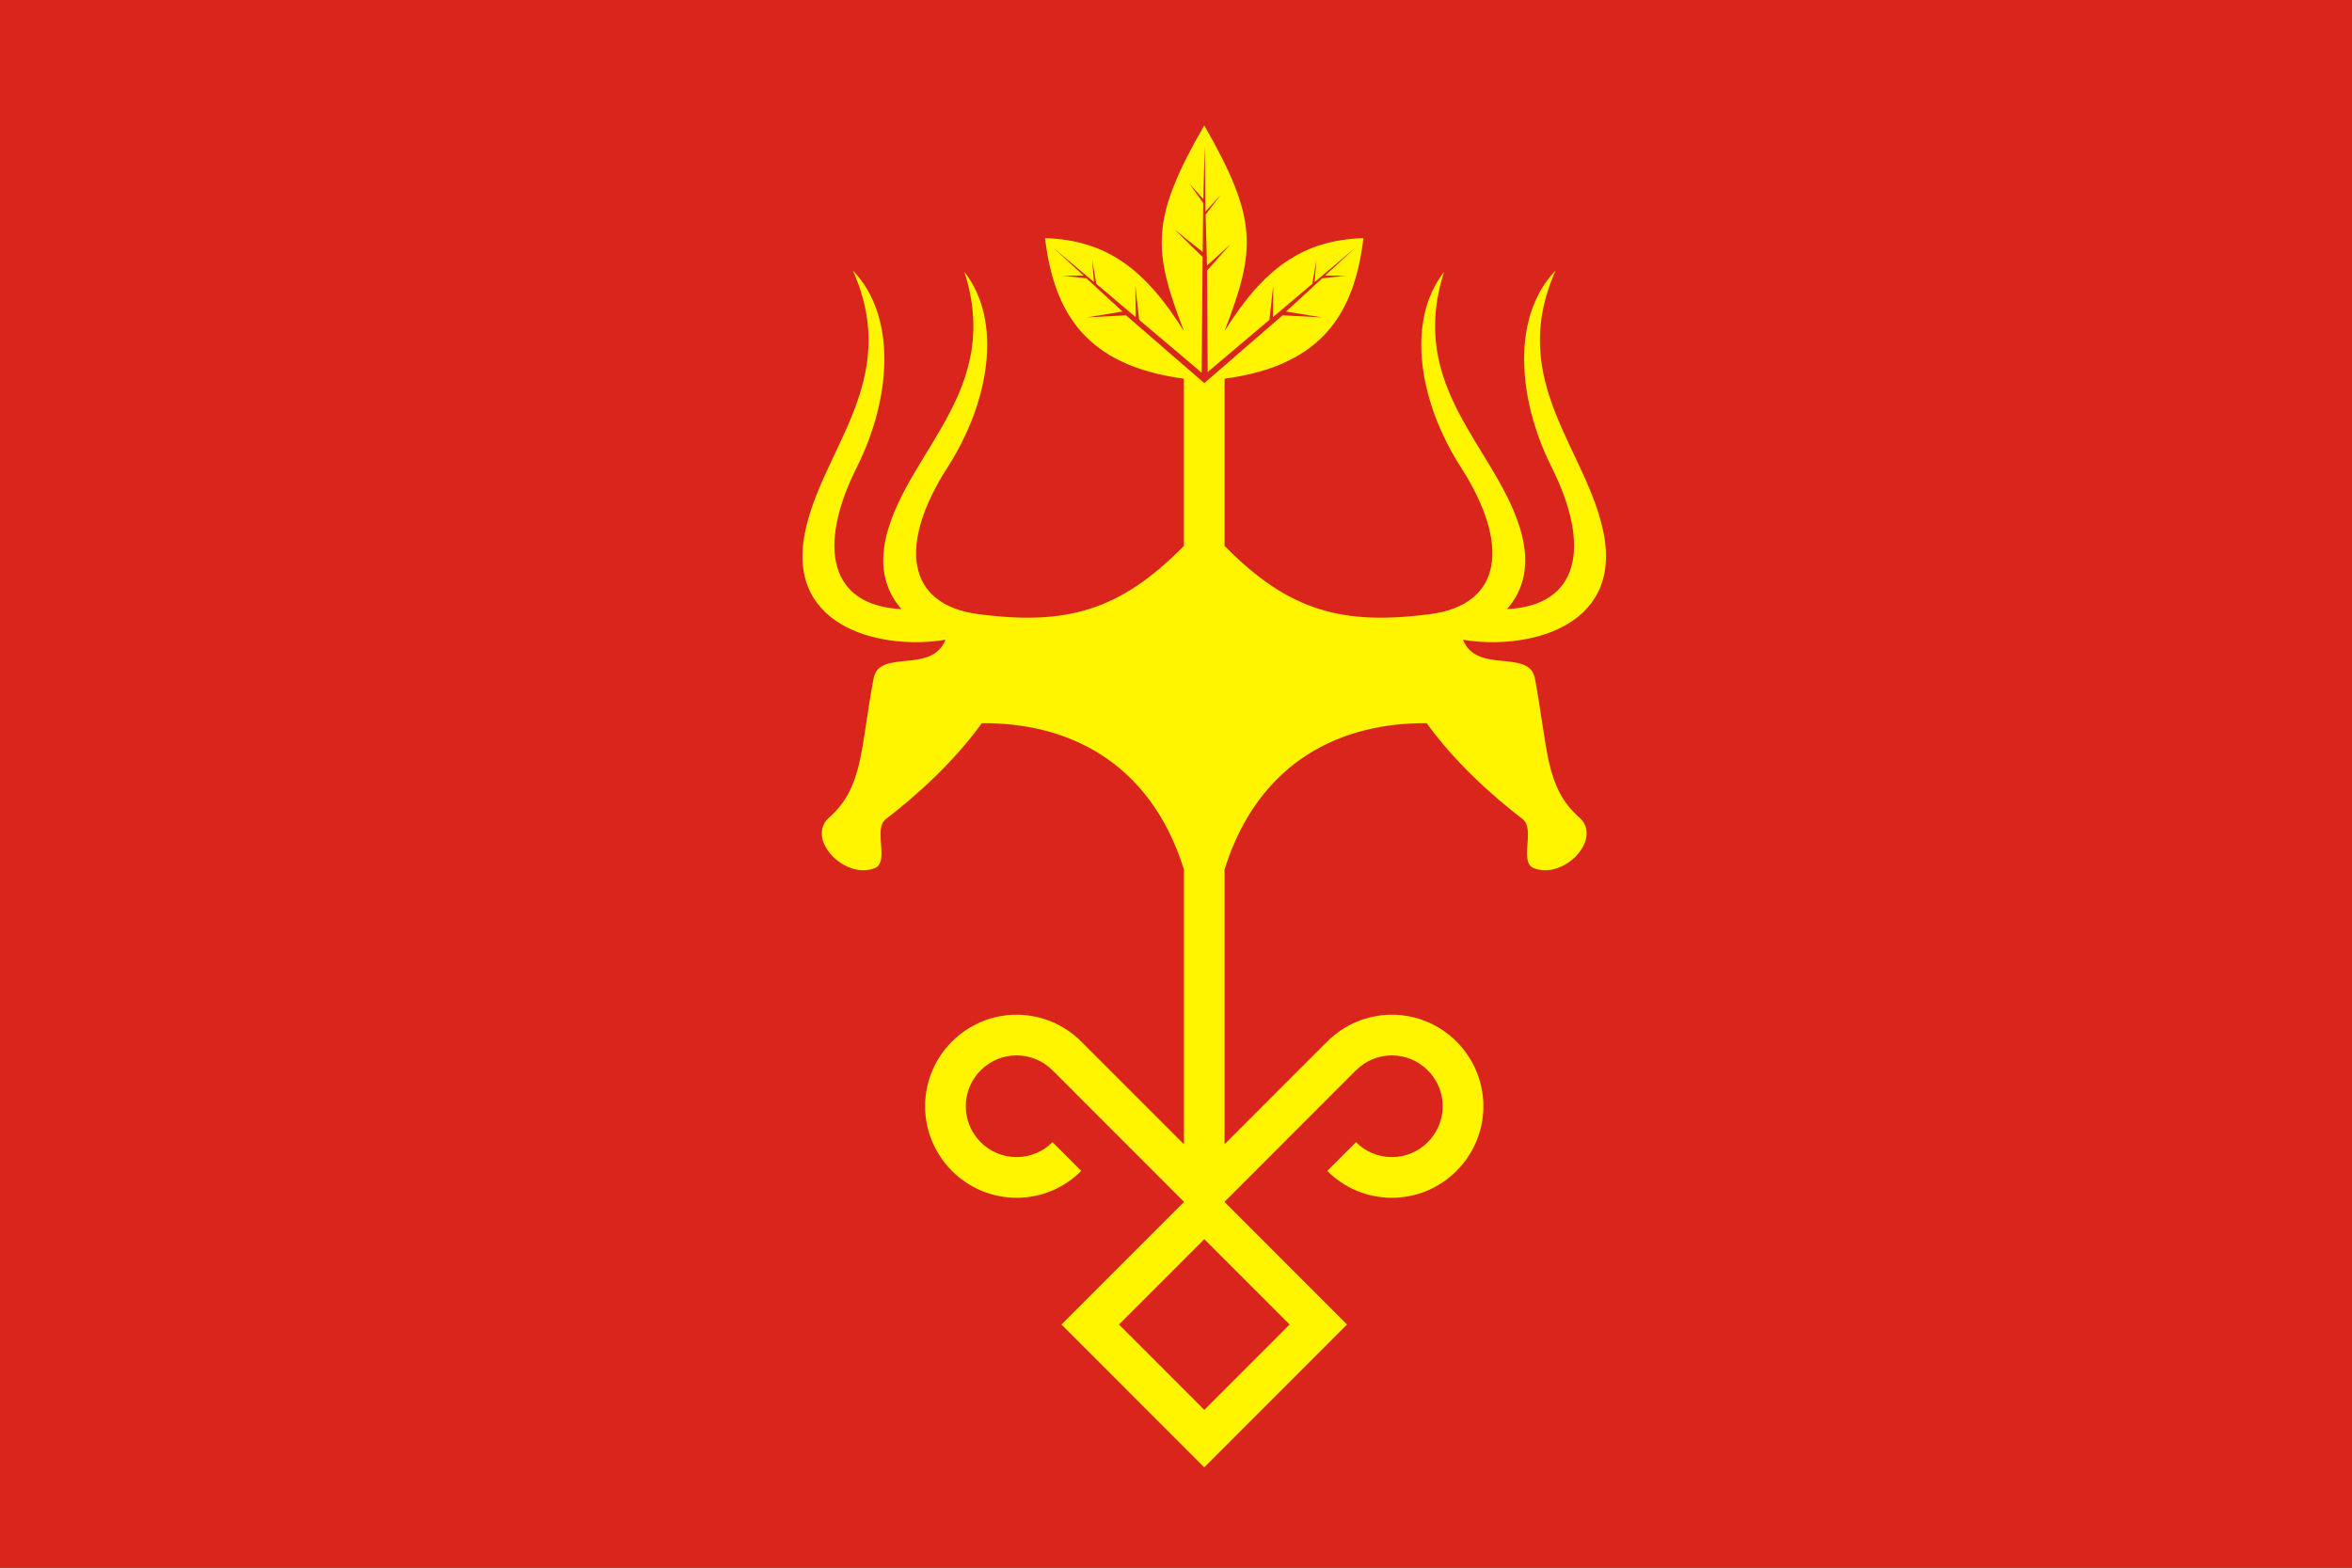
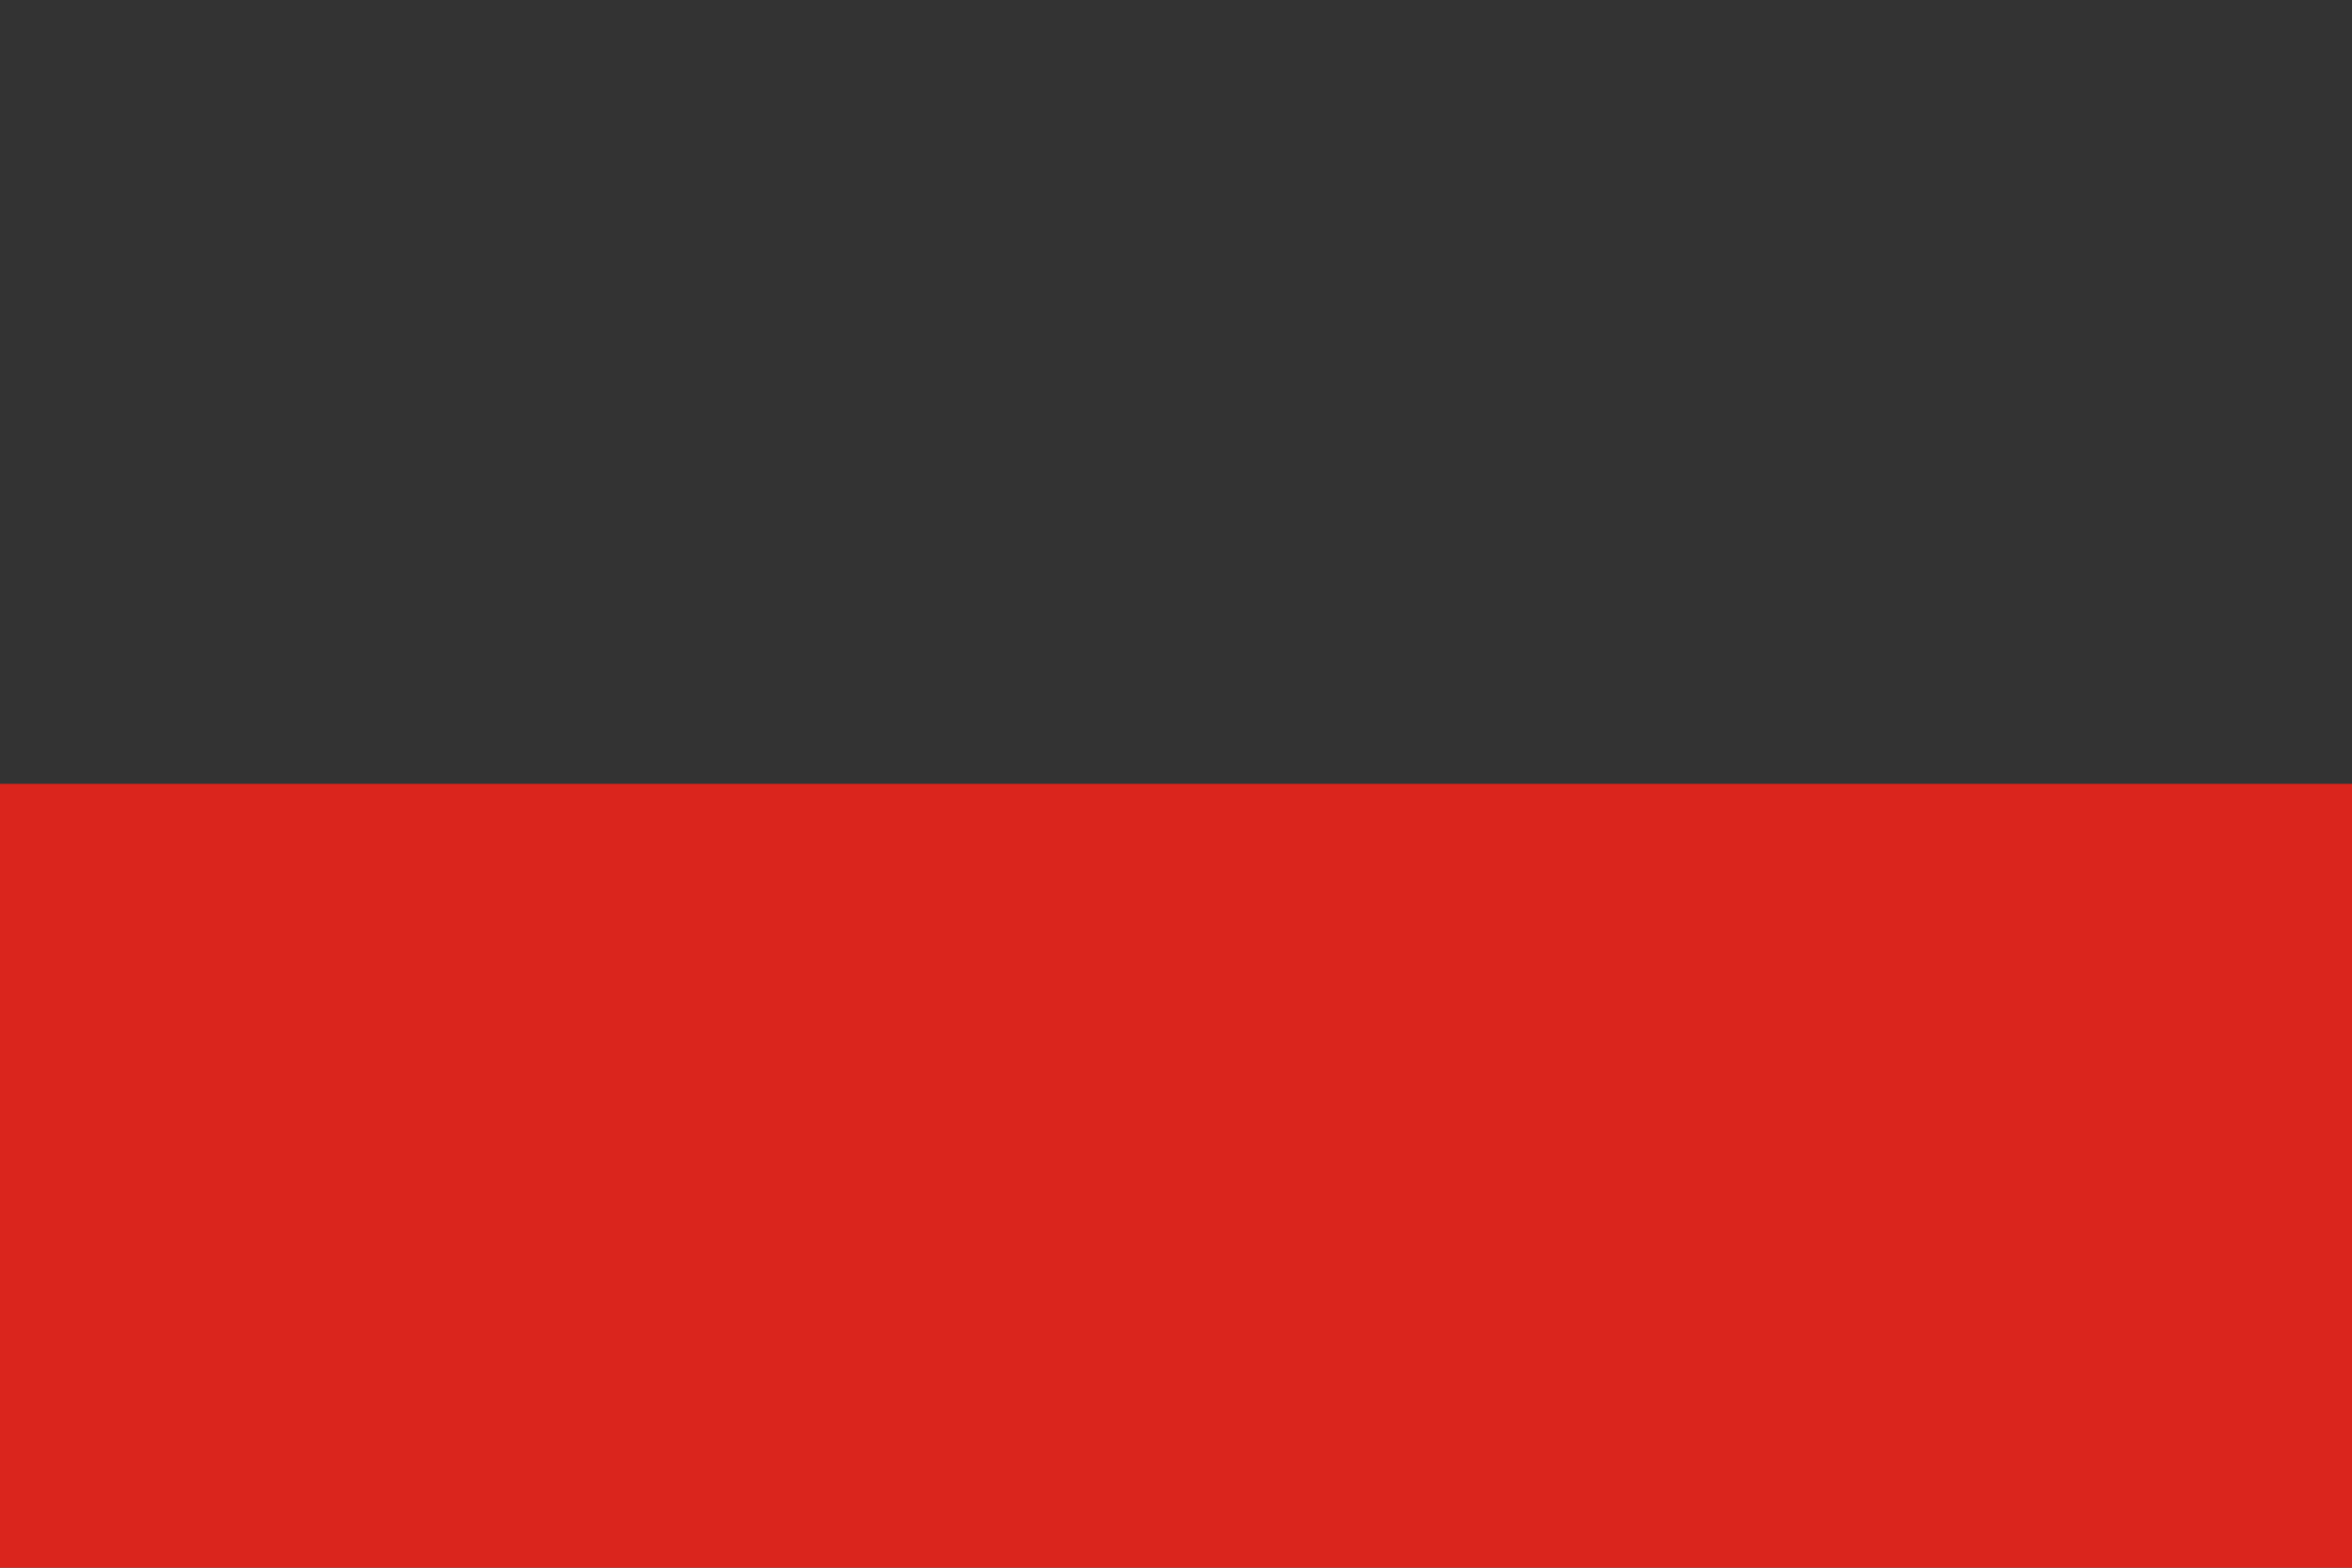
<svg xmlns="http://www.w3.org/2000/svg" xmlns:ns1="http://www.inkscape.org/namespaces/inkscape" xmlns:ns2="http://sodipodi.sourceforge.net/DTD/sodipodi-0.dtd" viewBox="0 0 9 6" width="1800" height="1200" id="svg2" version="1.1" ns1:version="0.48.2 r9819" ns2:docname="Flag_of_Russia.svg">
  <rect x="0" y="0" width="9" height="6" fill="#333333" stroke="none" />
  <defs id="defs12" />
  <ns2:namedview pagecolor="#ffffff" bordercolor="#666666" borderopacity="1" objecttolerance="10" gridtolerance="10" guidetolerance="10" ns1:pageopacity="0" ns1:pageshadow="2" ns1:window-width="1400" ns1:window-height="988" id="namedview10" showgrid="false" ns1:zoom="0.27812867" ns1:cx="900" ns1:cy="396.61017" ns1:window-x="-8" ns1:window-y="-8" ns1:window-maximized="1" ns1:current-layer="svg2" />
-   <rect width="9" height="3" id="rect4" fill="#fff" style="fill:#da251d;fill-opacity:1" />
  <rect fill="#f00" y="3" width="9" height="3" id="rect6" style="fill:#da251d;fill-opacity:1" />
-   <rect y="2" width="9" height="2" id="rect8" style="fill:#da251d;fill-opacity:1" fill="#00f" />
  <g transform="matrix(0.007,0,0,0.007,-5.603,-1.028)" id="layer1">
    <g transform="matrix(11.115,0,0,11.122,-730.179,-203.965)" style="fill-rule:evenodd" id="g2181">
-       <path ns1:connector-curvature="0" d="m 196.935,103.681 -7.026,-7.026 6.029,-6.029 -6.467,-6.467 -0.001,0.001 c -0.453,-0.453 -1.078,-0.734 -1.766,-0.734 -1.377,0 -2.5,1.123 -2.5,2.5 0,1.377 1.124,2.5 2.5,2.5 0.688,0 1.313,-0.281 1.766,-0.734 l 1.413,1.413 c -0.815,0.815 -1.94,1.321 -3.179,1.321 -2.478,-10e-5 -4.5,-2.022 -4.5,-4.5 -1e-4,-2.478 2.022,-4.5 4.5,-4.5 1.239,0 2.364,0.505 3.18,1.319 l 5.05,5.049 0,-13.509 c -1.694,-5.392 -5.819,-7.228 -9.942,-7.19 -1.357,1.876 -3.12,3.486 -4.718,4.714 -0.644,0.495 0.204,2.128 -0.556,2.415 -1.516,0.574 -3.389,-1.471 -2.236,-2.49 1.689,-1.493 1.533,-3.347 2.188,-6.84 0.277,-1.478 2.867,-0.192 3.537,-1.903 -2.949,0.511 -7.806,-0.48 -6.93,-5.169 0.777,-4.156 4.808,-7.51 2.376,-12.976 2.16,2.223 1.895,6.269 0.205,9.639 -1.992,3.974 -1.348,6.83 2.184,7.002 -0.825,-0.936 -1.168,-2.218 -0.654,-3.931 1.216,-4.049 5.582,-6.954 3.747,-12.648 1.91,2.441 1.215,6.435 -0.825,9.606 -2.419,3.76 -2.076,6.754 1.523,7.221 4.221,0.547 6.899,-0.097 10.099,-3.357 l 0,-8.22 c -4.801,-0.637 -6.385,-3.211 -6.83,-6.908 3.02,0.092 4.921,1.519 6.83,4.567 -1.525,-3.977 -1.671,-5.473 1,-10.11 2.672,4.636 2.525,6.132 1,10.11 1.909,-3.048 3.81,-4.475 6.83,-4.567 -0.445,3.697 -2.029,6.271 -6.83,6.908 l 0,8.22 c 3.2,3.26 5.878,3.904 10.099,3.357 3.599,-0.467 3.942,-3.46 1.523,-7.221 -2.04,-3.171 -2.735,-7.165 -0.825,-9.606 -1.835,5.694 2.531,8.599 3.747,12.648 0.514,1.713 0.172,2.995 -0.654,3.931 3.532,-0.171 4.176,-3.028 2.184,-7.002 -1.69,-3.37 -1.954,-7.416 0.205,-9.639 -2.432,5.465 1.599,8.82 2.376,12.976 0.876,4.688 -3.981,5.68 -6.93,5.169 0.671,1.711 3.26,0.425 3.537,1.903 0.655,3.493 0.499,5.348 2.188,6.84 1.153,1.019 -0.719,3.063 -2.236,2.49 -0.76,-0.287 0.088,-1.92 -0.556,-2.415 -1.598,-1.228 -3.361,-2.838 -4.718,-4.714 -4.123,-0.038 -8.248,1.797 -9.942,7.19 l 0,13.509 5.05,-5.049 c 0.817,-0.814 1.941,-1.319 3.18,-1.319 2.478,-2e-4 4.5,2.022 4.5,4.5 1e-4,2.478 -2.022,4.5 -4.5,4.5 -1.239,0 -2.364,-0.505 -3.179,-1.321 l 1.413,-1.413 c 0.453,0.453 1.078,0.734 1.766,0.734 1.377,2e-4 2.5,-1.123 2.5,-2.5 -3e-4,-1.377 -1.124,-2.5 -2.5,-2.5 -0.688,0 -1.313,0.281 -1.766,0.734 l -0.001,-0.001 -6.467,6.467 6.029,6.029 -7.026,7.026 0,0 z m 0,-2.828 -4.197,-4.197 4.197,-4.197 4.197,4.197 -4.197,4.197 z" style="fill:#fff500" id="path12" />
-       <polygon points="46.61,24.229 46.796,25.914 49.87,28.512 49.917,22.824 48.538,21.477 49.921,22.582 49.947,20.172 49.262,19.216 49.95,19.979 50.021,17.363 50.059,20.592 50.814,19.768 50.065,20.74 50.133,23.247 51.294,22.197 50.136,23.486 50.167,28.48 53.204,25.914 53.39,24.229 53.375,25.783 55.313,24.143 55.515,22.96 55.427,24.056 57.425,22.373 55.941,23.739 56.964,23.744 55.795,23.875 54.023,25.507 55.769,25.794 53.849,25.694 50,29.025 50,29.025 46.151,25.694 44.231,25.794 45.977,25.507 44.205,23.875 43.036,23.744 44.059,23.739 42.575,22.373 44.573,24.056 44.485,22.96 44.687,24.143 46.625,25.783 " style="fill:#da251d" id="polygon14" transform="translate(146.935,21.351)" />
-     </g>
+       </g>
  </g>
</svg>